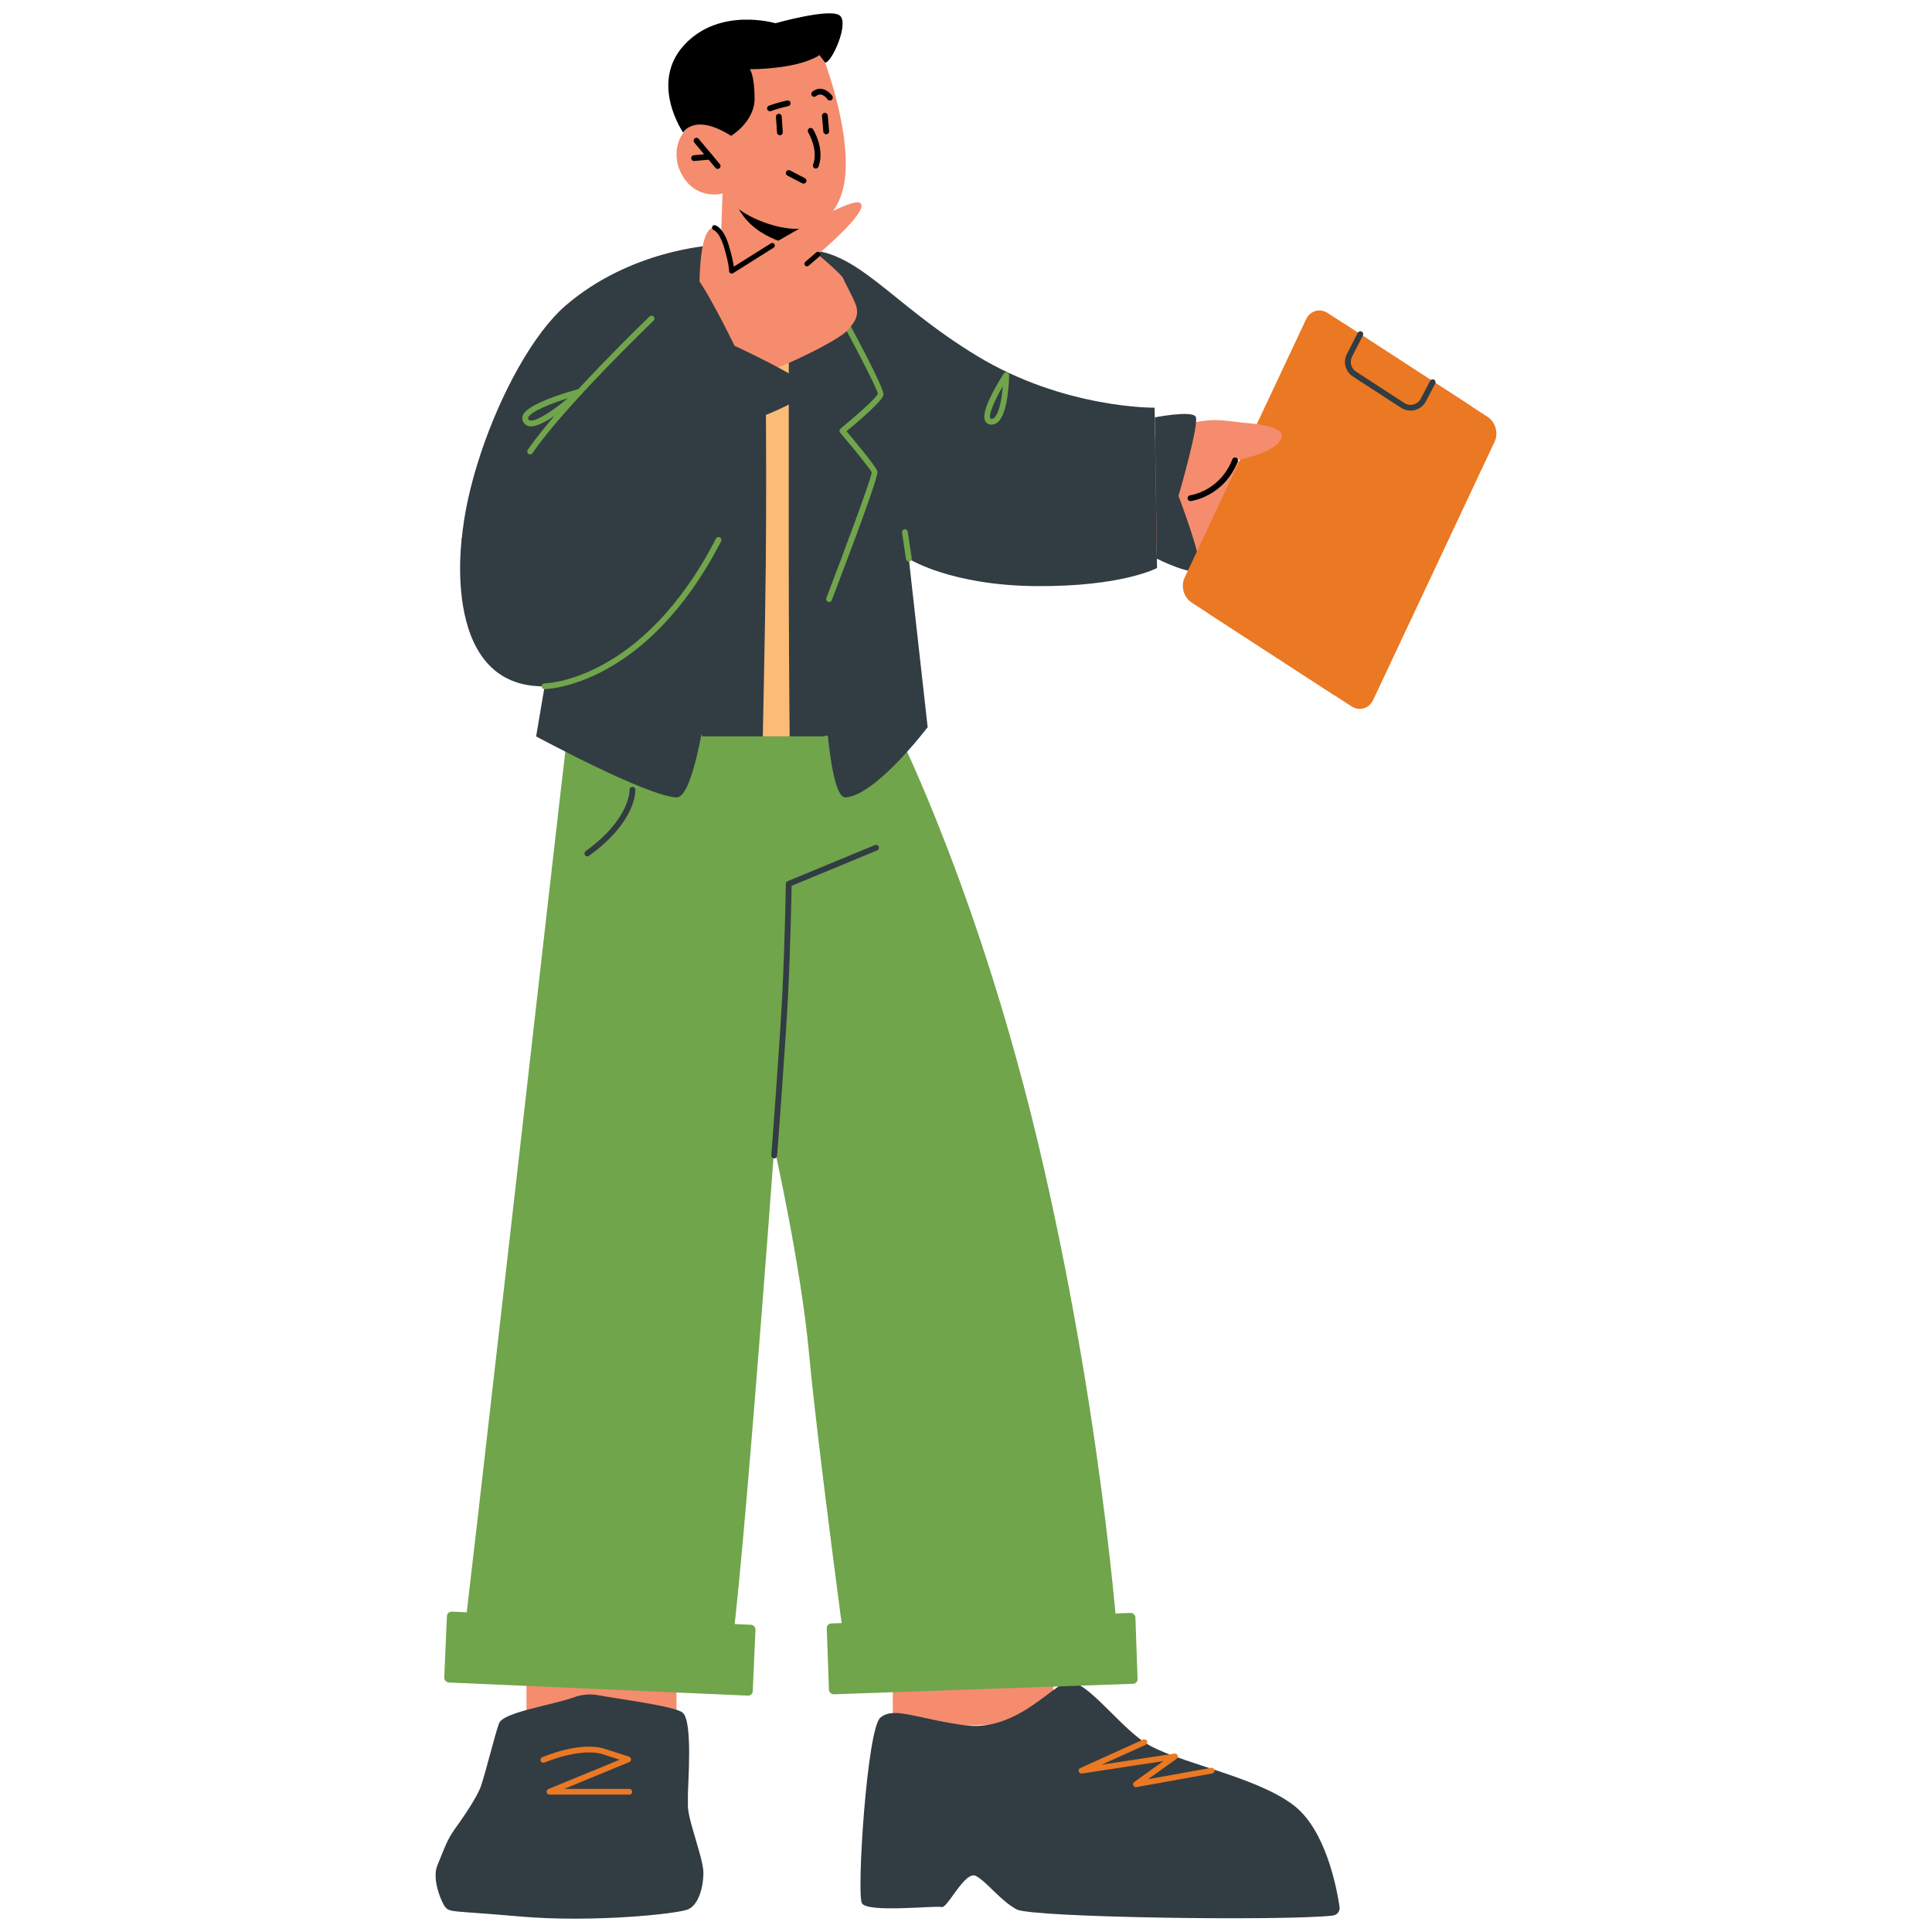
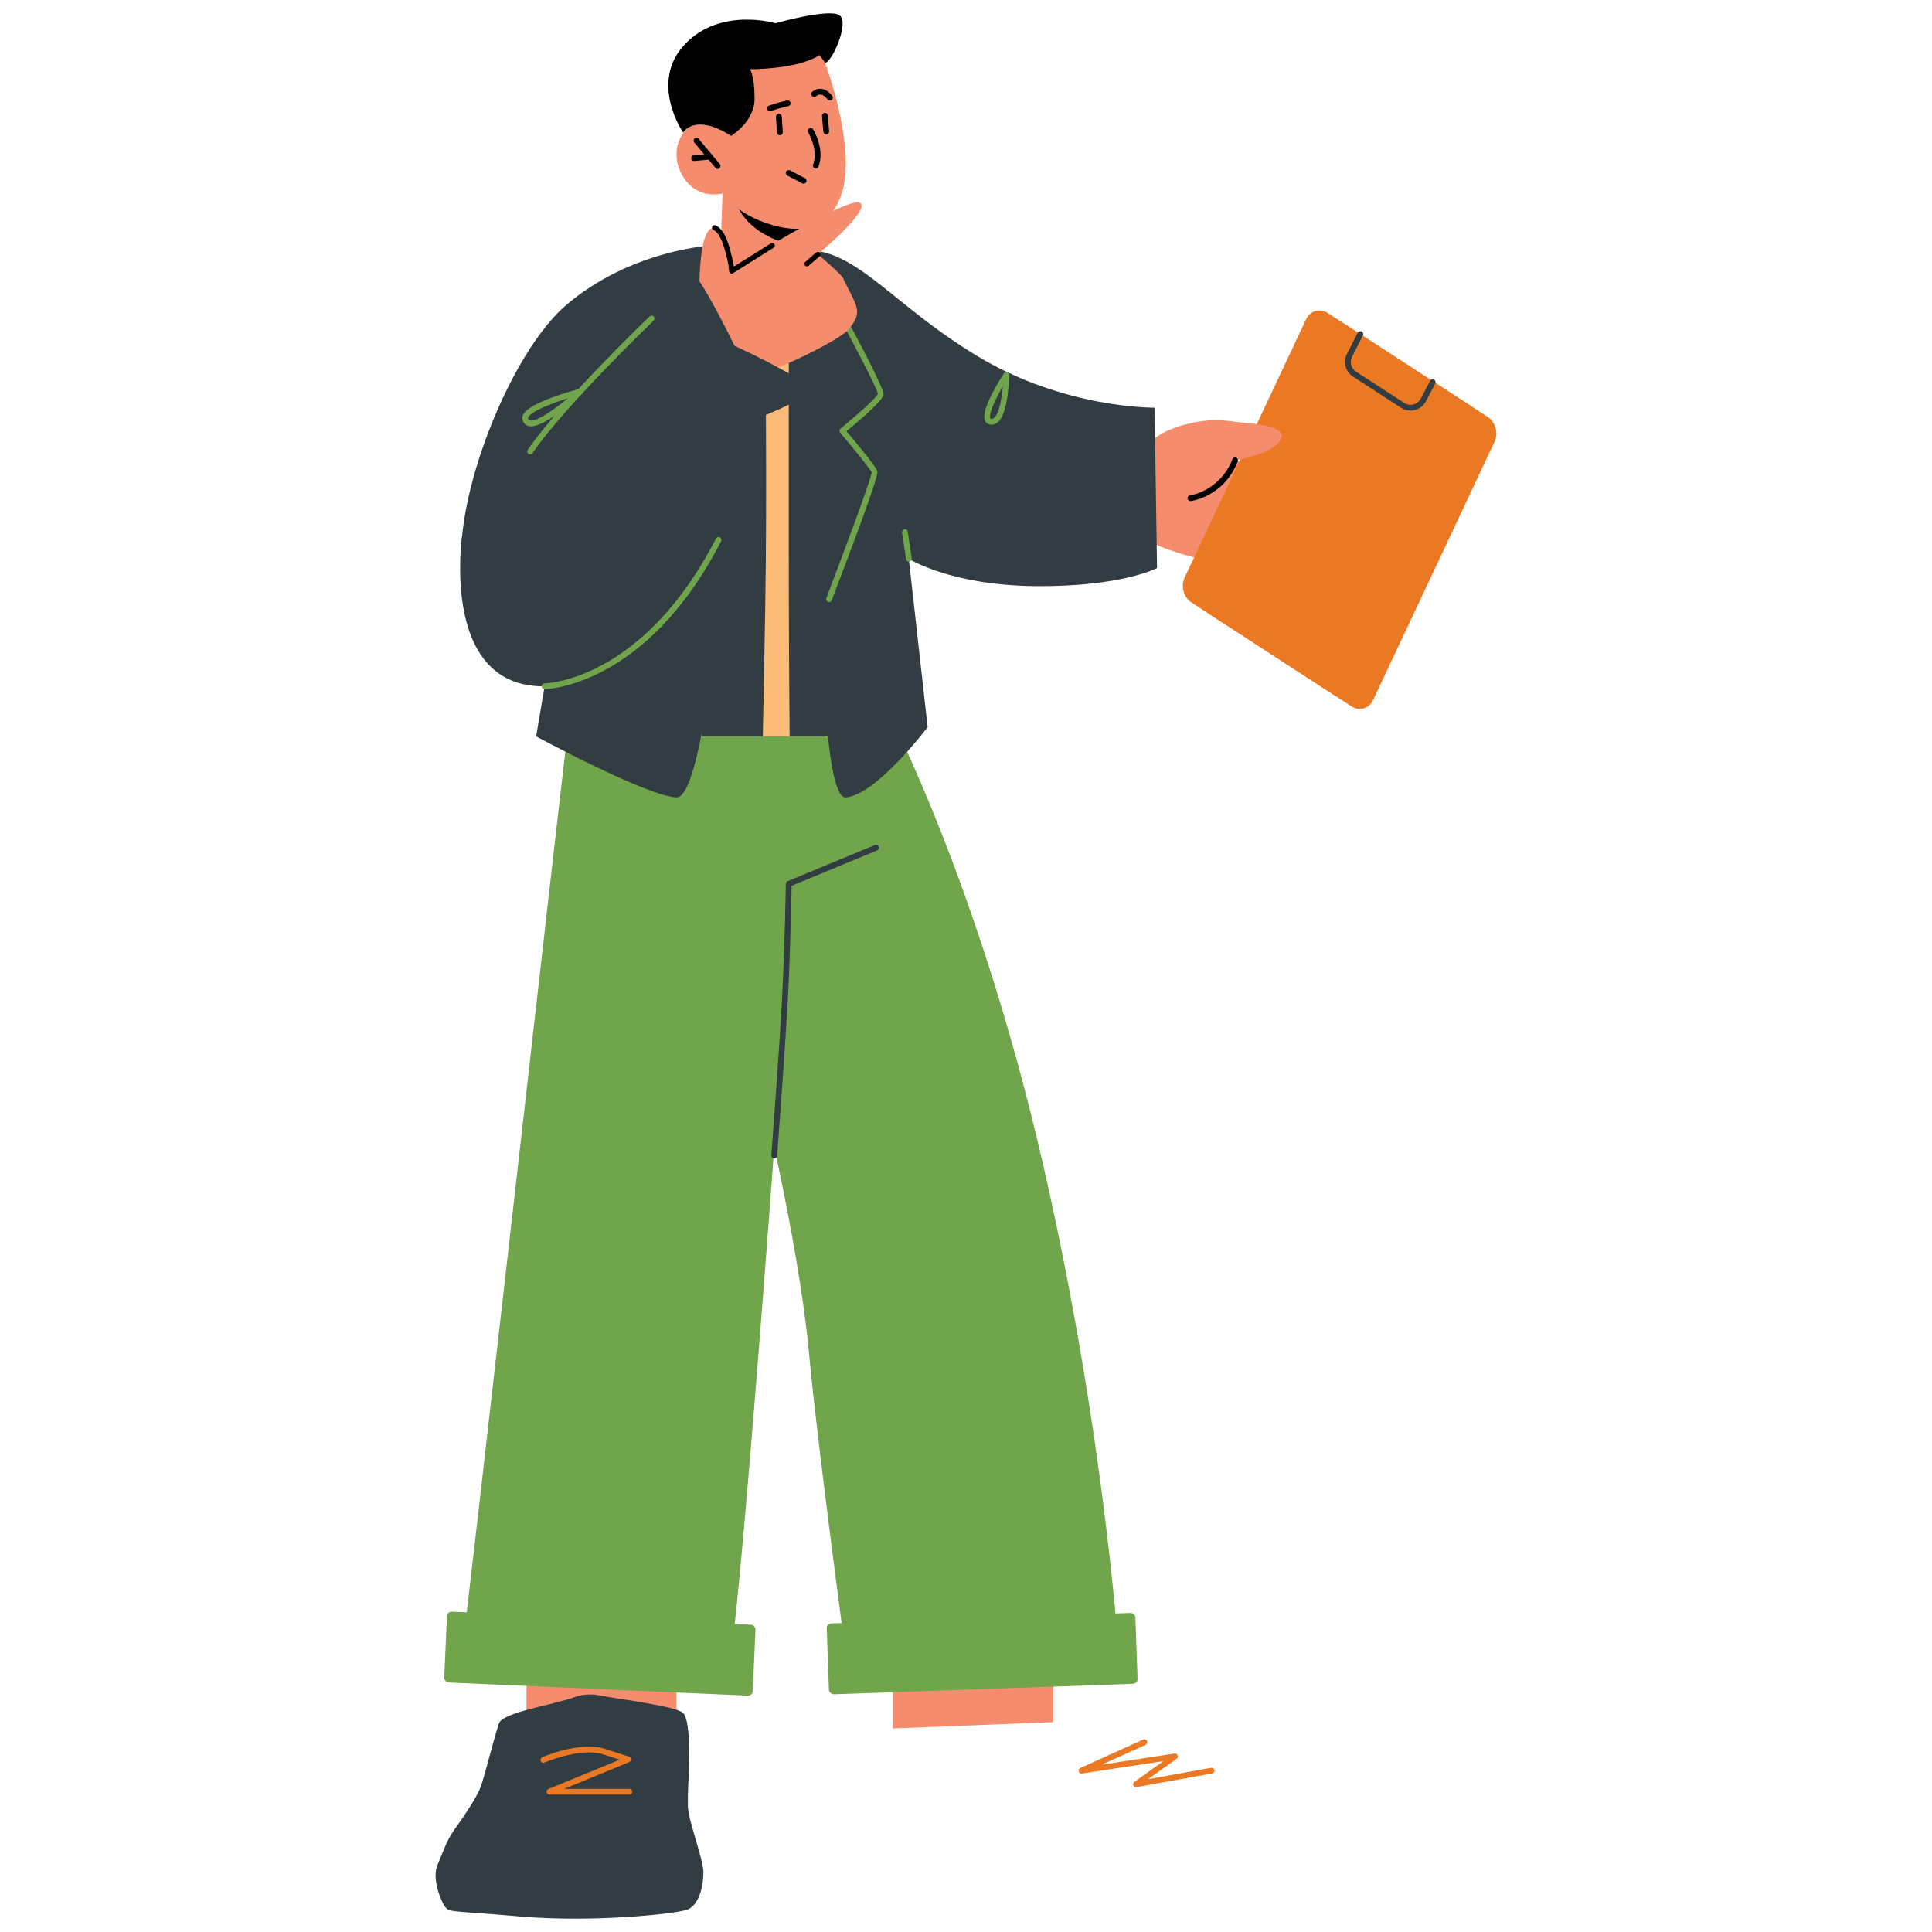
<svg xmlns="http://www.w3.org/2000/svg" id="Layer_1" data-name="Layer 1" viewBox="0 0 400 400">
  <defs>
    <style>
      .cls-1 {
        fill: #f58c6d;
      }

      .cls-2 {
        fill: #5c69a4;
      }

      .cls-3 {
        fill: #eb7823;
      }

      .cls-4 {
        fill: #323c43;
      }

      .cls-5 {
        fill: #70a54b;
      }

      .cls-6 {
        fill: #fbbc78;
      }
    </style>
  </defs>
  <polygon class="cls-1" points="184.84 339.18 184.84 357.86 218.08 356.55 218.08 339.18 184.84 339.18" />
  <polygon class="cls-1" points="109 337.21 109 360.71 140.06 359.05 140.06 337.21 109 337.21" />
  <path class="cls-4" d="M145.63,387.71c0,3.13-1.05,6.72-3.21,7.62-2.16.9-19.59,2.78-34.85,1.45-14.61-1.28-14.41-.75-15.49-2.08-.53-.68-2.73-5.41-1.55-8.45.07-.15.13-.33.2-.48.6-1.53,1.23-3.01,1.68-4.06.45-1,1-1.95,1.65-2.88,1.58-2.18,4.71-6.69,5.51-9.02,1.05-3.11,2.66-9.82,3.73-12.98.82-2.35,10.97-3.77,15.59-5.44,1.6-.58,3.32-.72,4.99-.41,4.66.86,15.84,2.26,17.46,3.61,2.13,1.78,1.08,14.78,1.08,17.01v2.23c0,2.08,1.43,6.19,2.36,9.6.25.85.45,1.65.6,2.38.15.73.25,1.35.25,1.88Z" />
  <path class="cls-3" d="M130.28,371.55h-16.51c-.29,0-.53-.2-.59-.48-.06-.28.09-.56.36-.67l14.76-6.07-3.41-1.1c-4.69-1.52-12.08,1.66-12.15,1.69-.3.13-.66,0-.79-.31-.13-.3,0-.66.31-.79.32-.14,7.87-3.38,13-1.73l4.97,1.6c.24.08.4.29.42.55,0,.25-.14.48-.37.58l-13.47,5.55h13.48c.33,0,.6.27.6.6s-.27.6-.6.6Z" />
-   <path class="cls-4" d="M276.04,396.57c.85-.1,1.43-.92,1.3-1.8-.63-4.18-2.91-15.87-9.41-20.93-7.98-6.22-24.9-8.97-31-13.13-6.09-4.16-12.81-14.06-16.53-12.28-3.72,1.78-10.82,10.15-20.82,8.75-10-1.4-14.58-3.92-17.33-1.54-2.74,2.38-4.92,36.35-3.8,38.4,1.12,2.05,15.28.44,16.5.79,1.22.35,4.85-7.68,7.14-6.42,2.29,1.26,5.04,5.11,8.42,6.92,3.15,1.69,55.41,2.42,65.54,1.26Z" />
  <path class="cls-3" d="M235.19,370.02c-.24,0-.46-.14-.55-.37-.11-.26-.02-.56.2-.72l6.03-4.31-16.87,2.57c-.31.04-.58-.14-.66-.42-.09-.29.05-.59.33-.72l13.02-5.89c.3-.14.66,0,.79.3.14.3,0,.66-.3.79l-9.06,4.1,15.05-2.29c.27-.05.54.11.65.37.11.26.02.55-.21.71l-5.9,4.22,13.05-2.35c.32-.07.64.16.69.48.06.33-.16.64-.48.69l-15.67,2.82s-.07,0-.11,0Z" />
  <path class="cls-5" d="M181.38,142.48s20.34,36.47,34.63,98.82c13.04,56.87,15.85,103.91,15.85,103.91h-56.39s-6.27-46.37-7.94-64.72c-1.67-18.35-7.23-42.91-7.23-42.91,0,0-7.74,105.84-9.58,107.63-1.85,1.79-55.83.4-55.25-2.03.58-2.43,20.5-179.26,21.96-190.84,4.49-35.57,63.96-9.87,63.96-9.87Z" />
  <path class="cls-4" d="M160.29,239.84c-.38-.03-.62-.31-.6-.64.02-.23,1.78-23.38,2.29-33.64.51-10.26.72-22.46.72-22.58,0-.24.15-.45.37-.54l18.08-7.49c.3-.12.66.02.78.33.13.31-.02.66-.32.78l-17.71,7.34c-.04,2.18-.26,12.99-.72,22.23-.51,10.27-2.27,33.44-2.29,33.67-.02.32-.29.55-.6.55Z" />
-   <path class="cls-4" d="M121.61,177.31c-.18,0-.37-.09-.49-.25-.19-.27-.13-.64.13-.84,9.27-6.69,9.1-12.62,9.09-12.69-.02-.33.24-.61.57-.63.31,0,.61.23.63.56.02.27.27,6.61-9.59,13.72-.11.07-.23.11-.35.11Z" />
  <path class="cls-4" d="M147.21,50.83s-16.7.89-30.09,12.42c-13.39,11.53-27.06,49.75-19.53,61.75,7.53,12,17.12,12.83,17.12,12.83l-.56,13.95,73.19.68s-6.03-88.79-8.97-95.37c-2.94-6.58-31.16-6.26-31.16-6.26Z" />
  <path class="cls-1" d="M239.04,90.8s3.07-2.86,10.93-3.75c3.71-.42,10.1.99,14.18,1.86,4.08.87-5.52,3.28-7.39,3.5-1.87.22-2.93,2.5-2.93,2.5,0,0,15.43,3.15,21.48,5.58,6.05,2.43,1.95,5.86,1.95,5.86,0,0,4.68,3.44,3.91,5.69-.77,2.25-9.09.3-9.09.3,0,0,7.68,4.01,5.71,6.2-1.98,2.19-41.02-1.75-45.47-11.02-4.46-9.27,6.73-16.72,6.73-16.72Z" />
  <path class="cls-4" d="M168.7,65.6l3.43,88.99,19.93-4.04-3.9-34.86s8.61,5.52,26.38,5.66c17.77.13,25.01-3.74,25.01-3.74l-.5-33.2s-18.75.22-36.8-10.74c-18.06-10.95-24.78-22.23-36.2-21.96-11.42.27,2.64,13.9,2.64,13.9Z" />
  <polygon class="cls-4" points="170.79 152.46 145.32 152.46 151.74 67.87 169.33 67.87 170.79 152.46" />
  <path class="cls-1" d="M149.6,40.06l-.51,13.86s2.35,4.08,10.44,5.04c6.02.72,8.2-.57,8.2-.57l-.58-7.05-.58-6.88-14.53-3.76-2.44-.63Z" />
  <path d="M152.03,40.69c.02.38.15.83.35,1.35,2.85,7.04,11.27,8.85,14.75,9.29l-.58-6.88-14.53-3.76Z" />
  <path class="cls-1" d="M170.82,12.97s6.63,17.65,3.41,27.21c-3.23,9.55-11.98,7.56-17.17,5.41-5.19-2.15-7.47-5.52-7.47-5.52,0,0-5.02,1.41-8.08-3.35-3.06-4.76-.75-9.93,2.13-10.99,2.88-1.06,6.13,1.15,6.13,1.15l-2.36-5.15s12.39-24.9,23.42-8.75Z" />
-   <path class="cls-4" d="M239.53,115.68s8.13,4.06,8.78,2.05c.65-2.01-4.31-15.06-4.31-15.06,0,0,4.4-15.11,3.54-16.42-.86-1.31-8.45.16-8.45.16l.44,29.28Z" />
  <path d="M168.9,34.9c-.07,0-.14-.01-.21-.04-.31-.12-.47-.46-.35-.77,1.16-3.09-1-6.65-1.02-6.68-.17-.28-.09-.65.2-.83.28-.18.65-.09.82.19.1.17,2.49,4.09,1.12,7.73-.09.24-.32.39-.56.39Z" />
  <path d="M148.59,34.97c-.17,0-.34-.07-.46-.22l-4.39-5.24c-.21-.25-.18-.63.07-.84.25-.21.63-.18.84.08l4.39,5.24c.21.25.18.63-.07.84-.11.09-.25.14-.38.14Z" />
  <path d="M143.71,33.34c-.31,0-.57-.23-.6-.55-.03-.33.21-.62.54-.65l3.27-.3c.3-.04.62.21.65.54s-.21.62-.54.65l-3.27.3s-.04,0-.05,0Z" />
  <path d="M161.47,28c-.31,0-.58-.24-.6-.56l-.22-3.24c-.02-.33.23-.62.56-.64.34-.04.62.23.64.56l.22,3.24c.02.33-.23.62-.56.64-.01,0-.03,0-.04,0Z" />
  <path d="M171.06,27.8c-.31,0-.57-.24-.6-.55l-.28-3.23c-.03-.33.22-.62.55-.65.31-.06.62.22.65.55l.28,3.23c.03.33-.22.62-.54.65-.02,0-.04,0-.05,0Z" />
  <path d="M159.41,23.04c-.24,0-.47-.15-.56-.39-.12-.31.04-.65.35-.77,1.65-.62,3.68-1.06,3.76-1.08.33-.07.64.13.71.46.07.32-.13.64-.46.71-.02,0-2.03.44-3.6,1.03-.07.03-.14.04-.21.04Z" />
  <path d="M171.82,20.81c-.19,0-.38-.09-.5-.26,0,0-.58-.84-1.34-.96-.35-.06-.7.05-1.05.33-.26.2-.64.15-.84-.11-.2-.26-.15-.64.11-.84.63-.48,1.3-.68,1.98-.56,1.28.21,2.1,1.42,2.14,1.47.18.27.11.64-.16.83-.1.07-.22.1-.34.1Z" />
  <path d="M151.36,28.13s4.86-2.89,4.87-7.7c0-4.81-.98-6.1-.98-6.1,0,0,5.48.04,10.08-1.16,3-.78,4.32-1.76,4.32-1.76l1.18,1.56c1.38.02,5.03-8.15,3.04-9.76-1.99-1.61-13.32,1.6-13.32,1.6,0,0-11.54-3.45-18.86,4.47-7.33,7.91-.25,18.17-.25,18.17,0,0,2.28-4.17,9.93.68Z" />
  <path class="cls-4" d="M151.74,79.01s-6.47,74.94-8.03,75.58c-3.99,1.63-32.71-2.13-32.71-2.13l3.54-20.87,37.2-52.57Z" />
  <path class="cls-2" d="M145.38,124.57c-.21,0-.41-.13-.5-.34-3.64-9.5-9.71-25.59-9.45-26.6.24-.98,4.61-6.2,6.43-8.35-2.19-1.81-7.44-6.26-7.69-7.51-.26-1.31,7.43-15.46,10.75-21.48.14-.26.46-.35.72-.21.26.14.35.47.21.72-4.07,7.39-10.55,19.58-10.63,20.83.21.67,4.1,4.2,7.73,7.18.11.09.18.22.19.36.01.14-.03.28-.13.39-3.07,3.61-6.36,7.71-6.56,8.34.05,1.13,5.66,16.16,9.41,25.96.11.27-.03.58-.31.69-.06.02-.13.04-.19.04Z" />
  <path class="cls-5" d="M205.31,87.92c-.05,0-.11,0-.16,0-.55-.05-.98-.32-1.2-.78-1.03-2.11,3.06-8.54,3.89-9.81.15-.23.42-.32.67-.25.26.08.43.31.42.58-.01.79-.16,7.78-2.29,9.71-.4.36-.86.55-1.35.55ZM207.63,79.96c-1.69,2.89-2.99,5.85-2.6,6.65.02.04.05.1.22.11.14.02.34,0,.6-.24,1.07-.97,1.57-4.1,1.77-6.52Z" />
  <path class="cls-5" d="M188.17,116.28c-.29,0-.55-.21-.59-.51l-.82-5.51c-.05-.33.18-.63.5-.68.32-.05.63.18.68.5l.82,5.51c.05.33-.18.63-.5.68-.03,0-.06,0-.09,0Z" />
  <path class="cls-3" d="M250.49,127.2l29.32,19.04c1.64,1.06,3.64.48,4.48-1.3l25.15-53.49c.84-1.78.19-4.09-1.45-5.15l-29.32-19.04c-1.64-1.06-3.65-.48-4.48,1.3l-25.15,53.49c-.84,1.78-.19,4.09,1.45,5.15Z" />
  <path class="cls-3" d="M246.71,124.75l29.32,19.04c1.64,1.06,3.64.48,4.48-1.3l25.15-53.49c.84-1.78.19-4.09-1.45-5.15l-29.32-19.04c-1.64-1.06-3.65-.48-4.48,1.3l-25.15,53.49c-.84,1.78-.19,4.09,1.45,5.15Z" />
  <path class="cls-4" d="M292.04,85.01c-.69,0-1.37-.2-1.96-.58l-9.98-6.48c-1.55-1.01-2.08-3-1.24-4.65l2.25-4.4c.15-.29.51-.41.81-.26.29.15.41.51.26.8l-2.25,4.41c-.56,1.1-.2,2.43.83,3.1l9.98,6.48c.57.37,1.25.48,1.9.31.66-.17,1.2-.6,1.51-1.2l1.94-3.69c.15-.29.52-.41.81-.25.29.15.4.51.25.81l-1.94,3.69c-.47.89-1.3,1.55-2.27,1.8-.3.08-.6.11-.9.11Z" />
  <rect class="cls-5" x="171.36" y="335.04" width="63.94" height="14.68" rx=".97" ry=".97" transform="translate(418.56 677.4) rotate(177.99)" />
  <rect class="cls-5" x="92.22" y="335.04" width="63.94" height="14.68" rx=".97" ry=".97" transform="translate(233.27 689.86) rotate(-177.49)" />
  <path class="cls-1" d="M250.55,87.32s15.67-.32,14.82,3.14c-.86,3.46-9.67,4.85-9.67,4.85,0,0-4.42,6.6-7.63,6.33-3.2-.26,3.01-8.16,3.01-8.16l-.53-6.16Z" />
  <path d="M246.47,103.74c-.3,0-.55-.22-.59-.52-.04-.33.18-.63.51-.67.25-.03,6.18-.91,8.76-7.46.12-.31.47-.46.78-.34.31.12.46.47.34.78-2.84,7.22-9.43,8.17-9.72,8.21-.03,0-.05,0-.08,0Z" />
  <path class="cls-4" d="M110.99,152.46s22.94,12.39,29.07,12.63c6.12.25,10.72-55.52,10.07-65.87l-39.14,53.23Z" />
  <path class="cls-6" d="M163.49,152.46h-5.56c.12-5.97.29-14.26.48-25.3.48-27.56,0-56.74,0-56.74l4.89-2.47s.02,5.49,0,42.82c0,19.05.1,32.8.19,41.69Z" />
  <path class="cls-4" d="M169.86,95.8s-1.05,69.75,5.25,69.29c6.3-.47,16.95-14.54,16.95-14.54l-22.2-54.75Z" />
  <path class="cls-5" d="M171.63,124.63c-.07,0-.14-.01-.21-.04-.31-.12-.46-.47-.34-.77,3.6-9.4,9.34-24.78,9.4-26.02-.2-.54-3.48-4.62-6.53-8.21-.1-.12-.15-.28-.14-.44.01-.16.09-.31.22-.41,3.6-2.95,7.47-6.46,7.72-7.21-.11-1.19-6.58-13.35-10.63-20.71-.16-.29-.05-.65.24-.81.29-.16.65-.06.81.24,4.13,7.49,11.01,20.25,10.75,21.53-.25,1.24-5.11,5.4-7.66,7.51,1.85,2.18,6.15,7.34,6.4,8.33.25.99-5.01,15.03-9.45,26.65-.09.24-.32.38-.56.38Z" />
  <path class="cls-1" d="M155.7,53.14s20.12-12.59,22.37-11.13c2.25,1.46-8.73,10.65-8.73,10.65,0,0,5,4.22,5.27,5.02.27.8,1.46,2.78,2.38,4.93.92,2.15.51,3.59-1.57,5.83-2.08,2.25-15.65,8.79-18.65,9l-3,.21-8.94-15.33s-.49-13.42,2.39-15.04c2.88-1.62,4.26,8.83,4.26,8.83l4.22-2.97Z" />
  <path d="M151.48,56.64c-.09,0-.18-.02-.26-.07-.17-.09-.27-.27-.27-.47,0-.02,0-1.51-1.11-5.12-.9-2.91-2.04-3.33-2.05-3.33-.27-.09-.43-.38-.35-.66.08-.27.35-.43.63-.36.17.04,1.7.54,2.78,4.04.68,2.23.96,3.69,1.08,4.53l7.68-4.82c.25-.15.58-.08.73.17.16.25.08.58-.17.73l-8.41,5.29c-.09.05-.18.08-.28.08Z" />
  <path d="M167.07,55.15c-.15,0-.3-.06-.4-.18-.19-.22-.17-.55.05-.75l2.27-1.96c.22-.19.55-.17.75.05.19.22.17.55-.05.75l-2.27,1.96c-.1.09-.22.13-.35.13Z" />
-   <path class="cls-4" d="M157.78,86.22s10.4-3.95,9.48-5.99c-.92-2.05-15.18-8.64-15.18-8.64,0,0-7.26-14.94-8.89-15.06-1.63-.12-7.28,9.1-7.28,9.1l21.87,20.59Z" />
+   <path class="cls-4" d="M157.78,86.22s10.4-3.95,9.48-5.99c-.92-2.05-15.18-8.64-15.18-8.64,0,0-7.26-14.94-8.89-15.06-1.63-.12-7.28,9.1-7.28,9.1Z" />
  <path class="cls-4" d="M137.68,62.18l20.72,24.8s-12.63,48.7-40.29,54.49c-27.67,5.78-22.46-30.28-22.46-30.28l42.03-49Z" />
  <path class="cls-5" d="M109.76,94.08c-.12,0-.23-.03-.34-.1-.27-.18-.35-.56-.16-.83,6.57-9.7,25.05-27.46,25.23-27.64.24-.22.62-.22.85.02.23.24.22.62-.02.85-.18.18-18.57,17.85-25.07,27.44-.12.17-.3.26-.5.26Z" />
  <path class="cls-5" d="M109.91,88.27c-.2,0-.39-.02-.56-.07-.41-.12-.95-.44-1.17-1.27-.07-.27-.09-.69.19-1.19,1.46-2.5,10.49-4.94,11.51-5.2.27-.06.55.05.68.29.13.24.08.54-.12.73-1.28,1.18-7.45,6.72-10.53,6.72ZM117.6,82.44c-3.47,1.09-7.48,2.67-8.2,3.9-.1.17-.08.26-.07.28.08.31.22.39.35.42,1.27.37,4.9-2.1,7.92-4.61Z" />
  <path class="cls-5" d="M112.75,142.68c-.33,0-.6-.27-.6-.6,0-.33.27-.6.6-.6.2,0,20.25-.39,35.48-29.97.15-.29.51-.41.81-.26.29.15.41.51.26.81-15.59,30.27-36.33,30.62-36.54,30.62Z" />
  <path d="M166.37,38.02c-.09,0-.19-.02-.28-.07l-3.07-1.6c-.29-.15-.41-.51-.25-.81.15-.29.52-.41.81-.25l3.07,1.6c.29.15.41.51.25.81-.11.21-.32.32-.53.32Z" />
</svg>